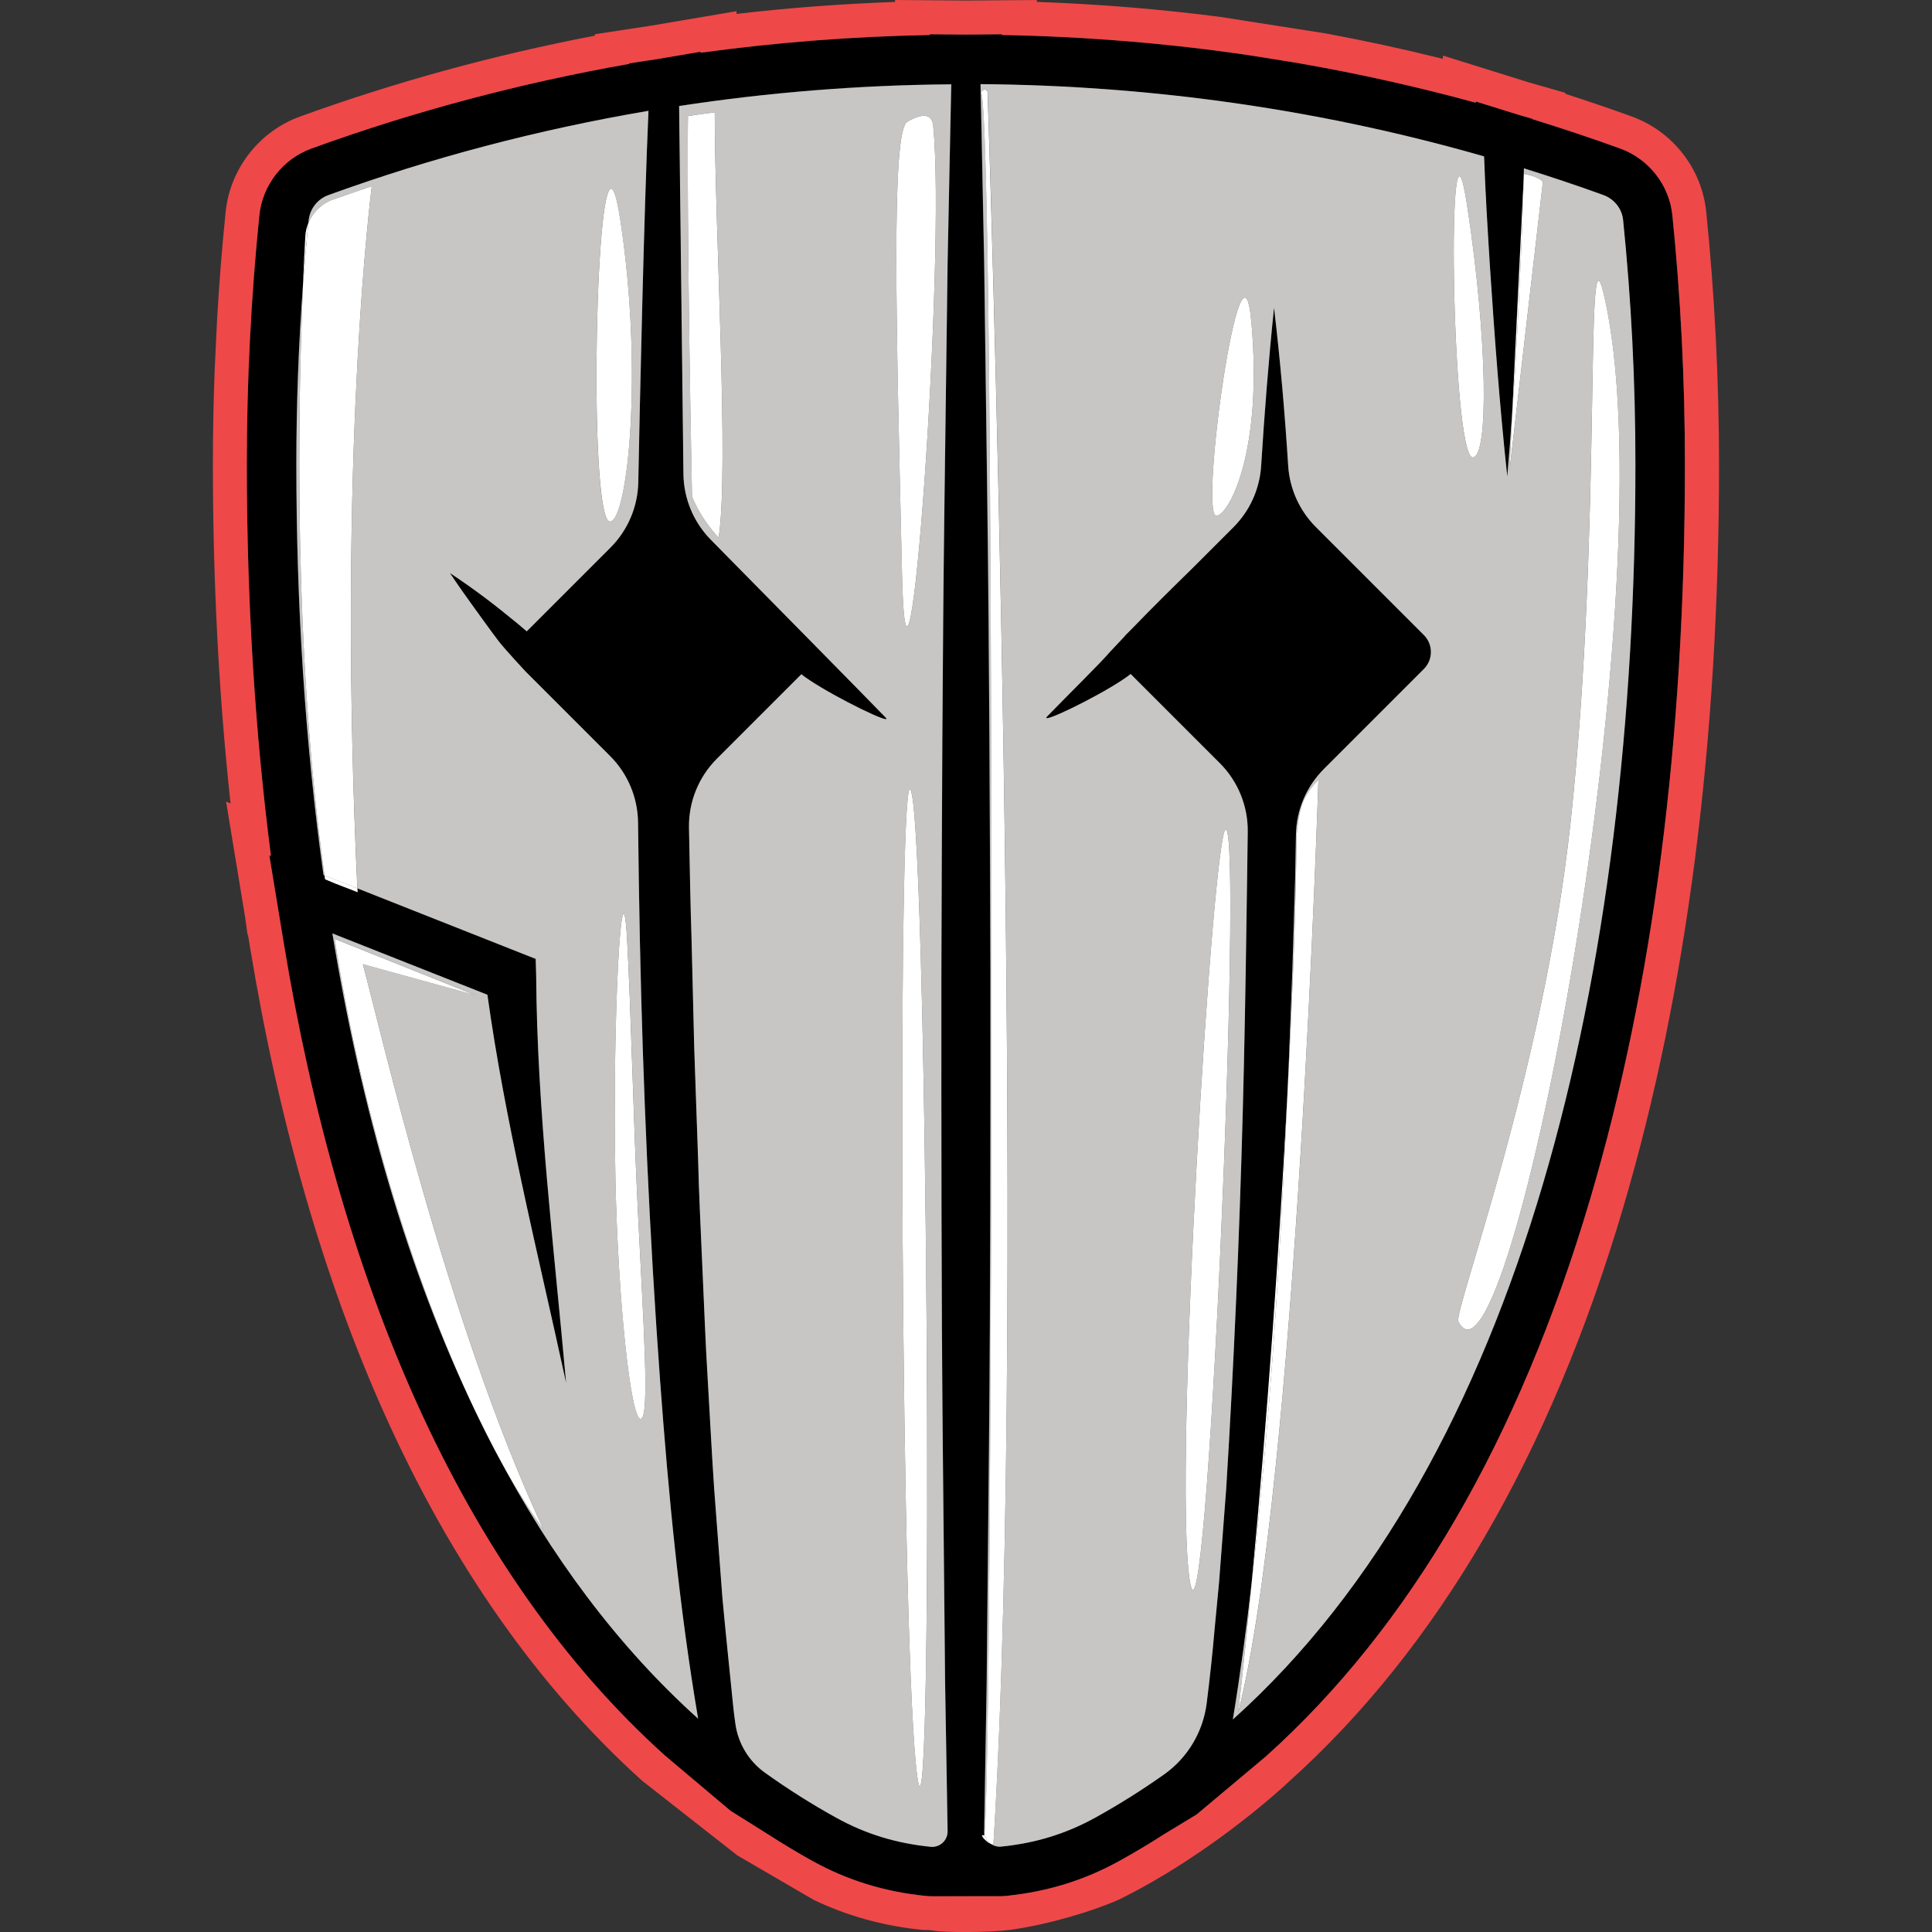
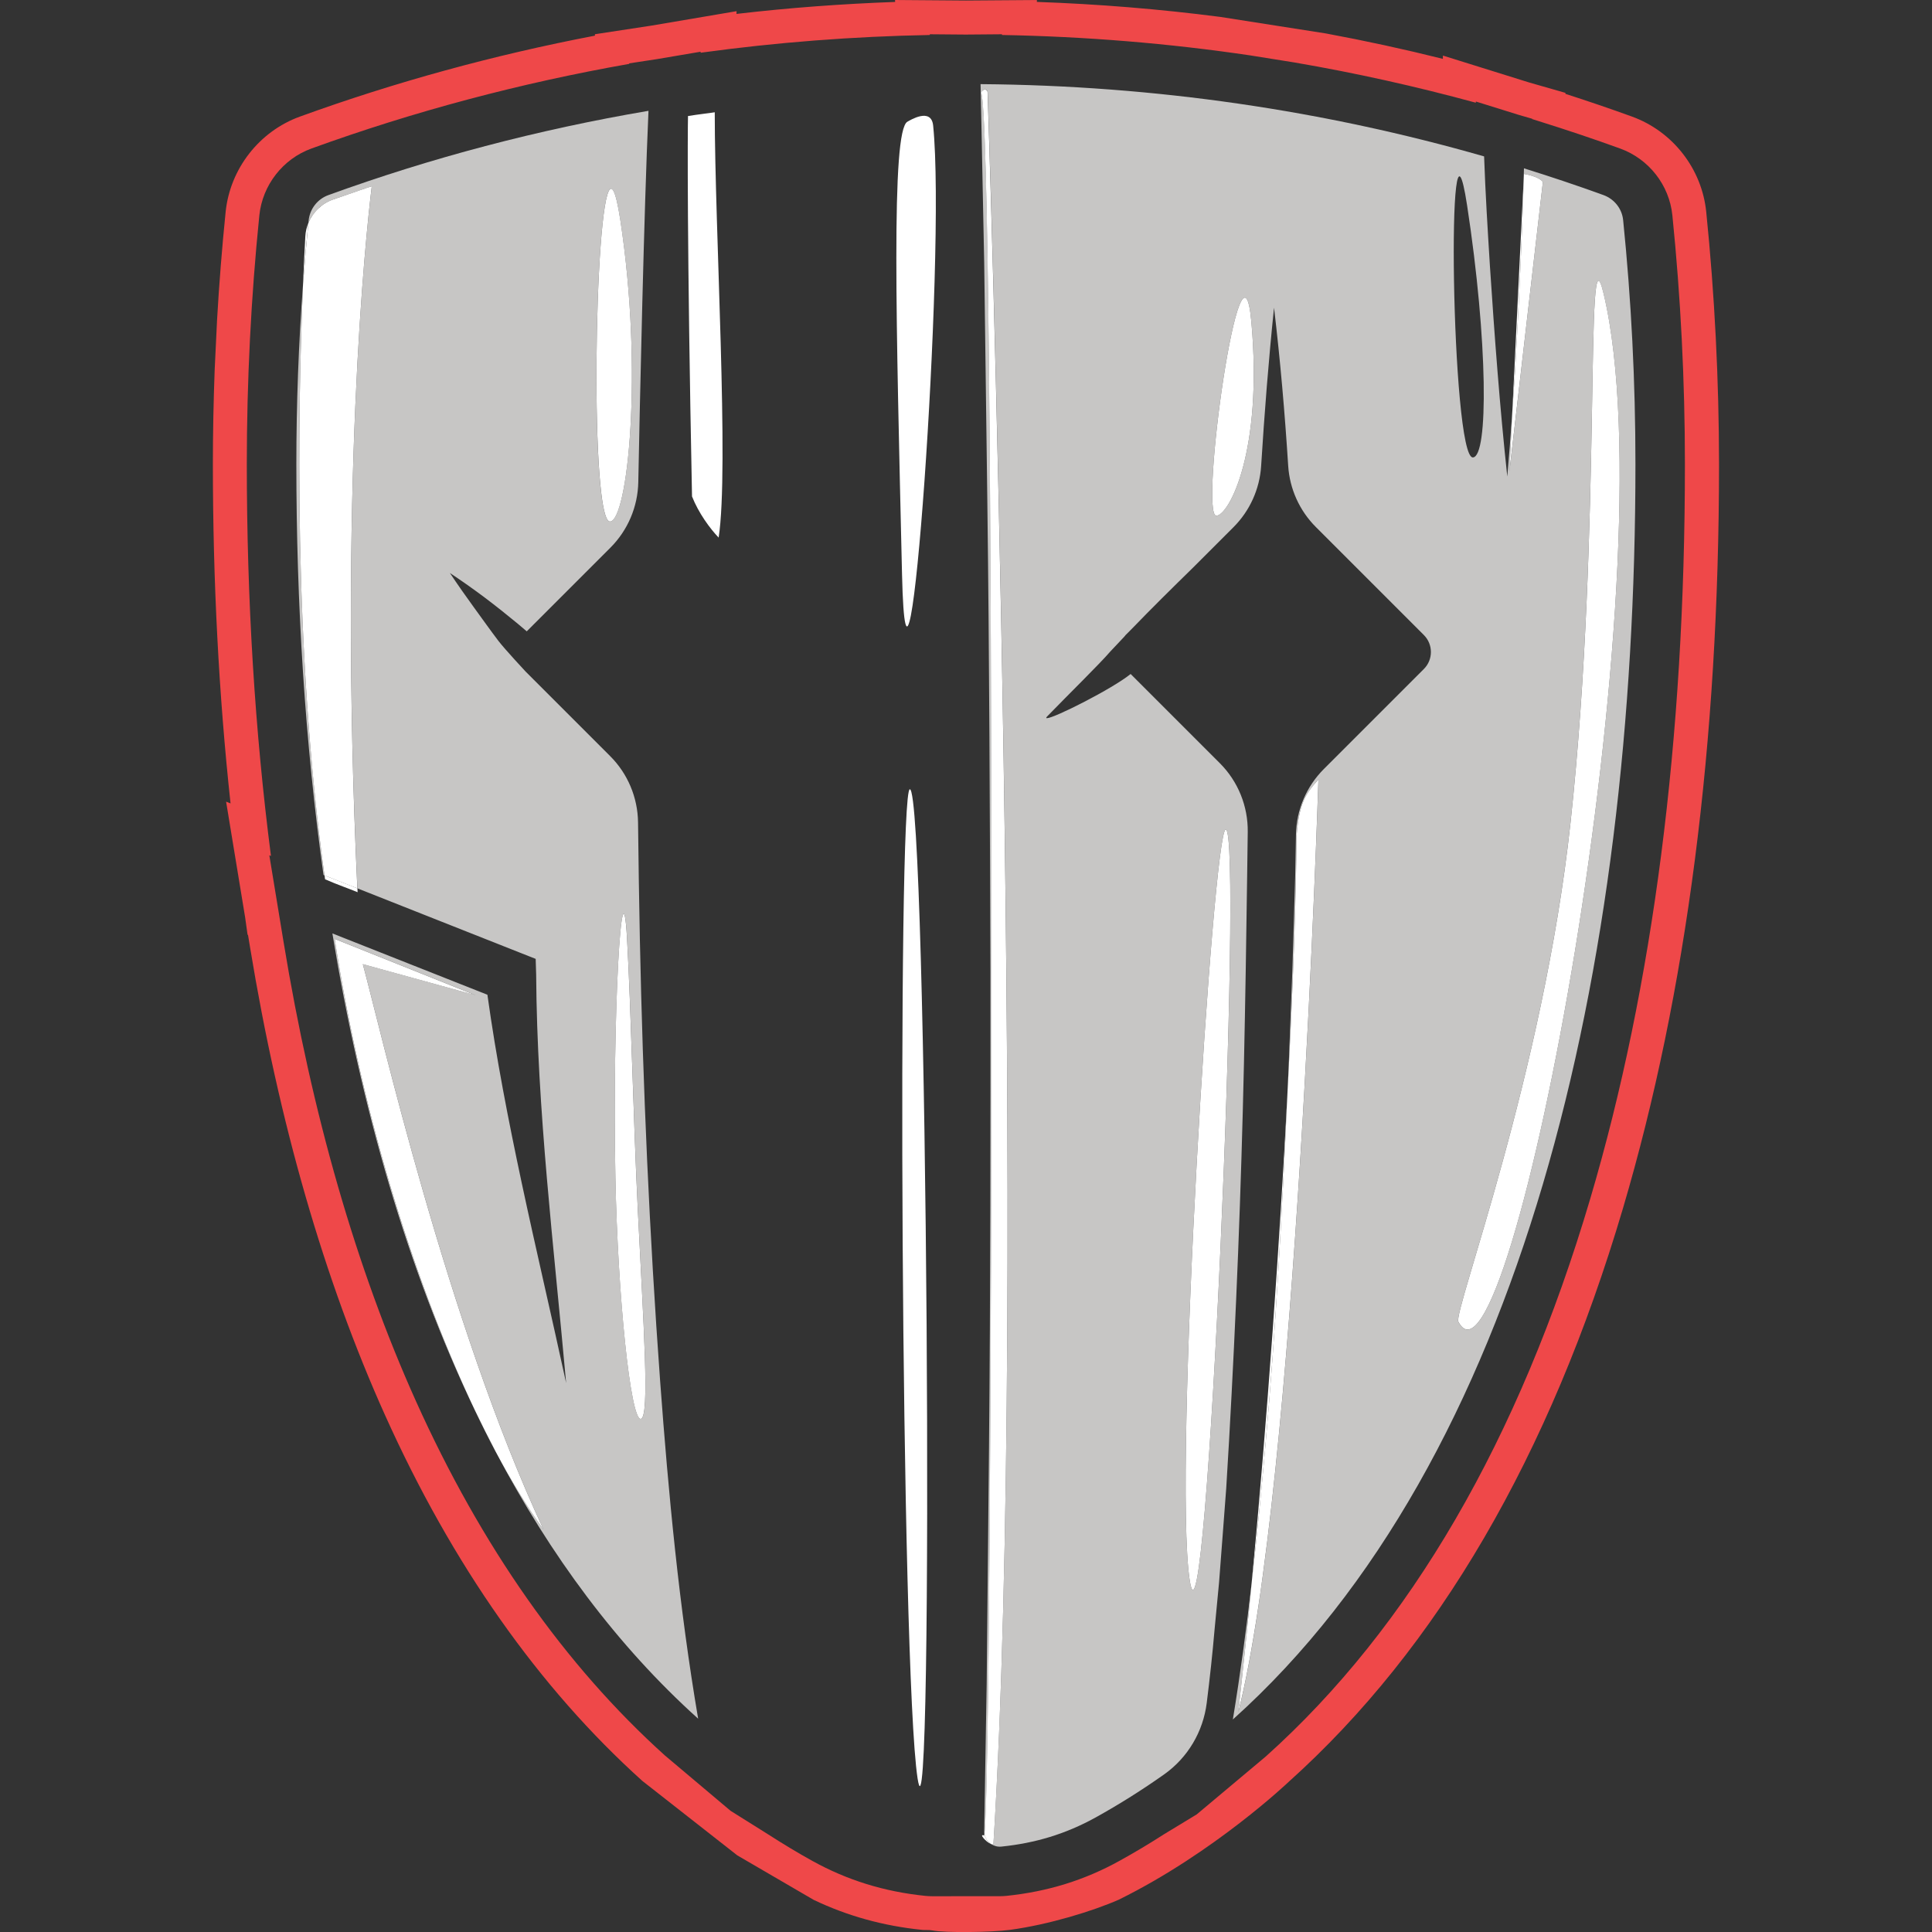
<svg xmlns="http://www.w3.org/2000/svg" version="1.1" id="Layer_1" x="0px" y="0px" width="64px" height="64px" viewBox="0 0 64 64" enable-background="new 0 0 64 64" xml:space="preserve">
  <rect x="0" y="0" width="64" height="64" fill="#333333" stroke="none" />
  <g>
-     <path d="M53.675,4.923c-0.863-0.312-1.773-0.619-2.705-0.91l-0.213-0.067V3.935L50.322,3.81L48.89,3.364l-0.001,0.04   c-1.972-0.54-3.972-0.984-5.993-1.331l-1.475-0.236c-2.715-0.401-5.464-0.626-8.23-0.677l0.001-0.024l-1.2,0.01l-1.191-0.01   l0.001,0.024c-2.536,0.047-5.083,0.244-7.594,0.588l0.002-0.034l-1.438,0.244L20.843,2.1v0.018   c-3.603,0.633-7.142,1.574-10.526,2.804C9.371,5.265,8.693,6.136,8.591,7.138c-0.275,2.715-0.415,5.485-0.415,8.235   c0,4.517,0.269,8.881,0.8,12.983l-0.054-0.02l0.469,2.854c0.939,5.717,2.414,10.838,4.386,15.223   c2.164,4.812,4.94,8.763,8.25,11.742l2.175,1.833l1.236,0.775c0.483,0.311,0.973,0.608,1.467,0.881   c1.16,0.642,2.387,1.022,3.754,1.162c0.073,0.007,0.147,0.011,0.219,0.011c0.397,0,1.845-0.001,2.241-0.001   c0.073,0,0.148-0.004,0.222-0.011c1.363-0.141,2.588-0.52,3.745-1.161c0.495-0.274,0.986-0.567,1.468-0.877l1.089-0.661   l2.292-1.922c4.771-4.282,8.387-10.501,10.747-18.483c2.08-7.04,3.135-15.223,3.133-24.325c0-2.753-0.139-5.527-0.416-8.245   C55.298,6.132,54.621,5.267,53.675,4.923z M16.415,48.082c-0.226-0.425-0.453-0.876-0.678-1.351   c-2.238-4.662-3.779-10.045-4.727-15.808l5.135,2.031c0.292,2.097,0.696,4.161,1.131,6.208c0.475,2.227,0.995,4.434,1.477,6.654   c-0.405-4.521-0.964-9.048-0.993-13.525l-0.016-0.525l-0.517-0.204l-5.388-2.132c0.002,0.042,0.004,0.085,0.006,0.128   c-0.305-0.129-0.639-0.237-1.078-0.429c-0.006-0.043-0.012-0.086-0.018-0.13l-0.033-0.013c-0.613-4.393-0.899-8.978-0.899-13.611   c0-2.005,0.075-3.989,0.221-5.95c0.027-0.64,0.054-1.177,0.077-1.592c0.008-0.157,0.044-0.308,0.102-0.448   c0.002-0.027,0.005-0.054,0.007-0.081c0.038-0.382,0.292-0.709,0.654-0.841c3.388-1.231,6.936-2.169,10.604-2.792   c-0.15,3.34-0.285,9.616-0.338,12.304c-0.016,0.815-0.347,1.592-0.924,2.168l-2.771,2.771c-0.1-0.084-0.199-0.169-0.298-0.253   c-0.36-0.296-0.725-0.588-1.098-0.869c-0.375-0.281-0.757-0.552-1.15-0.811c0.261,0.393,0.531,0.775,0.805,1.152   c0.275,0.376,0.526,0.733,0.806,1.102c0.222,0.287,0.901,1.015,0.901,1.015c0.125,0.127,0.252,0.254,0.38,0.38l2.417,2.417   c0.583,0.583,0.914,1.371,0.924,2.196c0.015,1.289,0.035,2.579,0.06,3.868c0.103,4.883,0.316,9.766,0.67,14.644   c0.275,3.734,0.628,7.472,1.259,11.181C20.446,54.525,18.225,51.522,16.415,48.082z M31.394,8.715l-0.103,7.846   c-0.068,5.231-0.086,10.462-0.103,15.692c-0.002,5.231-0.002,10.462,0.047,15.692l0.077,7.846c0.03,1.622,0.053,3.245,0.082,4.867   c0.005,0.306-0.26,0.548-0.565,0.517c-1.113-0.114-2.123-0.41-3.128-0.965c-0.818-0.453-1.604-0.951-2.359-1.491   c-0.535-0.383-0.888-0.969-0.978-1.621c-0.033-0.239-0.061-0.454-0.07-0.558c-0.12-1.207-0.25-2.409-0.36-3.616l-0.274-3.63   c-0.082-1.211-0.143-2.426-0.214-3.638c-0.077-1.211-0.117-2.427-0.174-3.642c-0.053-1.214-0.114-2.429-0.144-3.645l-0.127-3.647   l-0.09-3.65c-0.041-1.216-0.058-2.433-0.084-3.651c-0.016-0.858,0.318-1.684,0.924-2.29l2.798-2.798   c0.626,0.502,2.573,1.487,2.799,1.487c0.029,0,0.029-0.017-0.006-0.053c-0.561-0.582-4.104-4.177-5.792-5.89   c-0.573-0.582-0.898-1.363-0.907-2.179L22.503,3.508c2.936-0.448,5.946-0.695,9.015-0.718C31.47,4.765,31.438,6.74,31.394,8.715z    M40.839,56.961c0.248-1.51,0.451-3.026,0.626-4.543c0.52-5.45,0.926-11.272,1.181-16.132c0.015-0.332,0.03-0.663,0.044-0.995   l0.121-3.138l0.094-3.138l0.025-1.366c0.015-0.817,0.346-1.596,0.924-2.173l3.314-3.314c0.31-0.31,0.31-0.814,0-1.124l-3.578-3.578   c-0.542-0.542-0.868-1.263-0.917-2.028c-0.112-1.747-0.262-3.493-0.469-5.239c-0.18,1.748-0.317,3.495-0.427,5.241   c-0.048,0.766-0.375,1.488-0.917,2.031l-1.342,1.342c-0.707,0.691-1.376,1.352-2.033,2.033l-0.198,0.198   c-0.016,0.016-0.029,0.035-0.042,0.052c-0.154,0.16-0.306,0.323-0.459,0.487c-0.366,0.425-1.359,1.394-2.098,2.157   c-0.038,0.04-0.037,0.058-0.006,0.058c0.235,0,2.157-0.966,2.772-1.464l2.955,2.955c0.604,0.603,0.936,1.425,0.924,2.28   c-0.007,0.474-0.012,0.947-0.019,1.421c-0.028,2.087-0.06,4.173-0.107,6.26c-0.093,4.172-0.258,8.341-0.494,12.501l-0.093,1.561   L40.5,50.862l-0.119,1.557l-0.148,1.553c-0.07,0.818-0.159,1.632-0.261,2.444c-0.119,0.948-0.626,1.806-1.405,2.359   c-0.731,0.517-1.489,0.995-2.277,1.432c-1.002,0.555-2.009,0.85-3.12,0.964c-0.126,0.013-0.245-0.02-0.342-0.086   c-0.177-0.069-0.415-0.358-0.237-0.283c0.006,0.002,0.011-0.016,0.015-0.05c-0.007-0.034-0.01-0.069-0.009-0.106   c0.029-1.619,0.052-3.239,0.082-4.858l0.077-7.846c0.049-5.231,0.049-10.462,0.047-15.692c-0.017-5.231-0.035-10.462-0.103-15.692   l-0.103-7.846c-0.043-1.974-0.075-3.95-0.121-5.924c5.808,0.044,11.407,0.88,16.681,2.394c0.042,1.214,0.119,2.425,0.193,3.638   c0.077,1.162,0.157,2.322,0.251,3.484c0.094,1.161,0.2,2.323,0.324,3.485c0.062-0.716,0.117-1.432,0.167-2.149l0.376-7.699   c0.003-0.121,0.007-0.243,0.01-0.364c0.888,0.276,1.768,0.571,2.634,0.886c0.359,0.13,0.615,0.452,0.652,0.83   c0.269,2.65,0.407,5.346,0.407,8.078C54.176,32.165,50.441,48.344,40.839,56.961z" />
    <path fill="#EF4849" d="M54.062,3.862c-0.709-0.257-1.448-0.51-2.205-0.753l-0.001-0.033L50.648,2.73l-2.849-0.889l-0.002,0.109   c-1.282-0.32-2.575-0.601-3.876-0.842L40.423,0.56c-2.01-0.26-4.038-0.425-6.076-0.497l0.002-0.062l-2.35,0.017L29.65,0   l0.002,0.064c-1.755,0.064-3.511,0.193-5.255,0.397L24.4,0.37l-2.805,0.476l-1.888,0.288l0.001,0.047   c-3.341,0.639-6.623,1.538-9.772,2.681c-1.351,0.49-2.317,1.732-2.462,3.162c-0.12,1.179-0.214,2.369-0.283,3.564L7.111,12.26   c-0.038,1.038-0.059,2.078-0.059,3.114c0,3.88,0.196,7.648,0.585,11.24l-0.147-0.058l0.63,3.831l0.081,0.578l0.015,0.006   l0.066,0.402c0.955,5.813,2.459,11.029,4.472,15.504c2.229,4.956,5.097,9.033,8.524,12.118l3.145,2.466l2.532,1.475   c1.121,0.535,2.303,0.862,3.594,0.994c0.112,0.011,0.225-0.005,0.333,0.017c0.425,0.085,1.966,0.065,2.578-0.018   c1.289-0.175,2.742-0.623,3.6-0.999c3.173-1.565,5.629-3.904,5.629-3.904c4.929-4.423,8.656-10.817,11.075-19.003   c2.11-7.143,3.181-15.435,3.181-24.646c-0.002-2.793-0.144-5.605-0.424-8.359C56.377,5.589,55.411,4.352,54.062,3.862z    M52.682,39.699c-2.36,7.983-5.975,14.202-10.747,18.483l-2.292,1.922l-1.089,0.661c-0.482,0.31-0.973,0.604-1.468,0.877   c-1.157,0.641-2.382,1.02-3.745,1.161c-0.073,0.007-0.148,0.011-0.222,0.011c-0.397,0-1.845,0.001-2.241,0.001   c-0.072,0-0.145-0.004-0.219-0.011c-1.367-0.139-2.595-0.52-3.754-1.162c-0.494-0.274-0.984-0.57-1.467-0.881l-1.236-0.775   l-2.175-1.833c-3.31-2.98-6.085-6.93-8.25-11.742c-1.972-4.385-3.448-9.507-4.386-15.223l-0.469-2.854l0.054,0.02   c-0.531-4.103-0.8-8.465-0.8-12.983c0-2.751,0.139-5.521,0.415-8.235c0.102-1.002,0.779-1.873,1.726-2.216   c3.384-1.228,6.923-2.17,10.526-2.804V2.099l0.929-0.142l1.438-0.244l-0.002,0.034c2.51-0.345,5.058-0.541,7.594-0.588   l-0.001-0.024l1.191,0.01l1.2-0.01l-0.001,0.024c2.766,0.051,5.516,0.275,8.23,0.677l1.475,0.236   c2.022,0.347,4.021,0.792,5.993,1.331l0.001-0.04l1.432,0.446l0.434,0.125v0.011l0.213,0.067c0.932,0.291,1.842,0.597,2.705,0.91   c0.946,0.344,1.624,1.21,1.725,2.207c0.276,2.717,0.416,5.491,0.416,8.245C55.817,24.475,54.762,32.66,52.682,39.699z" />
    <path fill="#C7C6C5" d="M10.038,9.423c-0.146,1.961-0.221,3.946-0.221,5.95c0,4.633,0.286,9.218,0.899,13.611l0.033,0.013   C9.709,21.496,9.87,13.431,10.038,9.423z" />
    <path fill="#C7C6C5" d="M21.196,31.111c-0.025-1.289-0.046-2.58-0.06-3.868c-0.01-0.824-0.34-1.613-0.924-2.196l-2.417-2.417   c-0.129-0.126-0.256-0.253-0.38-0.38c0,0-0.679-0.728-0.901-1.015c-0.28-0.369-0.531-0.726-0.806-1.102   c-0.274-0.377-0.543-0.759-0.805-1.152c0.393,0.26,0.775,0.53,1.15,0.811c0.374,0.281,0.738,0.573,1.098,0.869   c0.099,0.084,0.198,0.169,0.298,0.253l2.771-2.771c0.577-0.577,0.907-1.353,0.924-2.168c0.053-2.688,0.188-8.965,0.338-12.304   c-3.669,0.623-7.216,1.561-10.604,2.792c-0.362,0.131-0.615,0.459-0.654,0.841c-0.002,0.027-0.005,0.054-0.007,0.081   c0.148-0.361,0.445-0.649,0.828-0.779c0.566-0.191,1.192-0.418,1.271-0.433c-0.2,1.619-1.097,10.069-0.476,23.255l5.388,2.132   l0.517,0.204l0.016,0.525c0.029,4.477,0.588,9.004,0.993,13.525c-0.481-2.219-1.002-4.427-1.477-6.654   c-0.436-2.048-0.839-4.111-1.131-6.208l-5.135-2.031c0.946,5.763,2.488,11.146,4.727,15.808c-1.866-3.919-3.695-9.475-4.652-15.629   c2.253,0.902,4.667,1.867,4.667,1.867l-3.734-1.03c0.547,1.996,2.8,11.91,5.987,18.733c-0.511-0.696-1.047-1.569-1.59-2.59   c1.81,3.441,4.031,6.443,6.711,8.854c-0.631-3.709-0.984-7.447-1.259-11.181C21.512,40.877,21.298,35.993,21.196,31.111z    M20.547,7.283c0.772,5.041,0.239,9.966-0.338,9.993c-0.124,0.007-0.22-0.344-0.291-0.923C19.528,13.162,19.894,3.015,20.547,7.283   z M21.224,47.002c-0.338,0.017-0.758-4.064-0.837-7.982c-0.108-5.417,0.221-10.873,0.386-7.918   c0.132,2.352,0.203,5.839,0.355,8.947C21.309,43.791,21.539,46.986,21.224,47.002z" />
    <path fill="#C7C6C5" d="M53.117,6.462c-0.867-0.315-1.746-0.609-2.634-0.886c-0.002,0.121-0.007,0.243-0.01,0.364l0.009-0.178   c0,0,0.483,0.072,0.628,0.266L50,15.635l0.098-1.996c-0.05,0.717-0.105,1.433-0.167,2.149c-0.125-1.162-0.231-2.324-0.324-3.485   c-0.094-1.161-0.174-2.322-0.251-3.484c-0.075-1.214-0.151-2.425-0.193-3.638c-5.274-1.513-10.874-2.349-16.681-2.394   c0.046,1.974,0.077,3.95,0.121,5.924l0.103,7.846c0.068,5.231,0.086,10.462,0.103,15.692c0.002,5.231,0.002,10.462-0.047,15.692   l-0.077,7.846c-0.03,1.619-0.053,3.239-0.082,4.858c-0.001,0.037,0.002,0.072,0.009,0.106c0.286-1.854,0.375-56.879-0.112-57.695   c0.144-0.193,0.217-0.024,0.217-0.024S34.066,42.56,32.907,61.1c-0.023,0.002-0.049-0.004-0.077-0.015   c0.097,0.065,0.216,0.099,0.342,0.086c1.109-0.114,2.117-0.41,3.12-0.964c0.788-0.437,1.548-0.916,2.277-1.432   c0.779-0.553,1.286-1.411,1.405-2.359c0.102-0.812,0.191-1.627,0.261-2.444l0.148-1.553l0.119-1.557l0.118-1.557l0.093-1.561   c0.236-4.161,0.402-8.329,0.494-12.501c0.046-2.086,0.079-4.172,0.107-6.26c0.007-0.473,0.012-0.947,0.019-1.421   c0.012-0.854-0.32-1.676-0.924-2.28l-2.955-2.955c-0.615,0.497-2.537,1.464-2.772,1.464c-0.032,0-0.033-0.018,0.006-0.058   c0.739-0.762,1.732-1.732,2.098-2.157c0.153-0.165,0.305-0.327,0.459-0.487c0.014-0.017,0.026-0.036,0.042-0.052l0.198-0.198   c0.657-0.681,1.327-1.342,2.033-2.033l1.342-1.342c0.542-0.542,0.869-1.264,0.917-2.031c0.109-1.746,0.246-3.493,0.427-5.241   c0.207,1.746,0.358,3.492,0.469,5.239c0.049,0.765,0.375,1.486,0.917,2.028l3.578,3.578c0.31,0.31,0.31,0.814,0,1.124l-3.314,3.314   c-0.577,0.577-0.909,1.356-0.924,2.173l-0.025,1.366l-0.094,3.138l-0.121,3.138c-0.015,0.332-0.029,0.663-0.044,0.995   c0.186-3.544,0.292-6.577,0.304-8.579c0.089-1.11,0.29-1.4,0.725-1.883c0,0-0.723,23.272-2.655,30.9   c0.156-1.39,0.305-2.835,0.446-4.306c-0.175,1.517-0.378,3.033-0.626,4.543c9.601-8.616,13.336-24.795,13.336-41.588   c0-2.733-0.138-5.428-0.407-8.078C53.732,6.914,53.476,6.593,53.117,6.462z M40.603,27.48c0.582-0.029-0.636,28.507-1.193,24.866   C38.852,48.704,40.186,27.501,40.603,27.48z M40.295,17.084c-0.582,0.029,0.829-10.091,1.158-6.422   C41.839,14.959,40.712,17.063,40.295,17.084z M48.599,6.8c0.692,4.516,0.71,8.328,0.193,8.353   C48.071,15.188,47.907,2.284,48.599,6.8z M48.309,43.784c-0.171-0.329,2.814-8.196,3.717-16.544   c1.061-9.805,0.457-20.189,1.095-17.51C55.343,19.061,49.988,47.018,48.309,43.784z" />
-     <path fill="#C7C6C5" d="M22.639,15.701c0.01,0.816,0.334,1.596,0.907,2.179c1.688,1.712,5.231,5.308,5.792,5.89   c0.035,0.036,0.035,0.053,0.006,0.053c-0.226,0-2.172-0.985-2.799-1.487l-2.798,2.798c-0.606,0.606-0.94,1.432-0.924,2.29   c0.026,1.217,0.043,2.435,0.084,3.651l0.09,3.65l0.127,3.647c0.03,1.216,0.091,2.431,0.144,3.645   c0.058,1.214,0.098,2.431,0.174,3.642c0.072,1.213,0.132,2.426,0.214,3.638l0.274,3.63c0.111,1.207,0.24,2.409,0.36,3.616   c0.008,0.103,0.037,0.319,0.07,0.558c0.09,0.652,0.443,1.238,0.978,1.621c0.755,0.541,1.541,1.039,2.359,1.491   c1.005,0.556,2.014,0.851,3.128,0.965c0.305,0.031,0.57-0.21,0.565-0.517c-0.029-1.622-0.052-3.245-0.082-4.867l-0.077-7.846   c-0.05-5.231-0.049-10.462-0.047-15.692c0.017-5.231,0.035-10.462,0.103-15.692l0.103-7.846c0.043-1.974,0.076-3.95,0.121-5.924   c-3.069,0.024-6.079,0.27-9.015,0.718L22.639,15.701z M30.397,58.912c-0.559-3.642-0.674-32.747-0.257-32.767   C30.721,26.117,30.955,62.553,30.397,58.912z M30.059,4.032c0.088-0.049,0.791-0.486,0.853,0.129   c0.436,4.304-0.86,22.139-1.03,14.871C29.69,10.76,29.512,4.338,30.059,4.032z M22.792,3.843c0.342-0.057,0.753-0.1,0.886-0.125   c0,3.9,0.481,11.8,0.129,14.09c-0.29-0.302-0.664-0.81-0.881-1.364C22.756,8.043,22.78,4.338,22.792,3.843z" />
    <path fill="#FFFFFF" d="M30.912,4.161c-0.062-0.614-0.765-0.178-0.853-0.129c-0.547,0.305-0.37,6.727-0.178,14.999   C30.052,26.299,31.348,8.464,30.912,4.161z" />
    <path fill="#FFFFFF" d="M23.806,17.809c0.353-2.291-0.129-10.191-0.129-14.09c-0.133,0.024-0.543,0.068-0.886,0.125   c-0.012,0.495-0.036,4.2,0.133,12.601C23.143,16.999,23.517,17.506,23.806,17.809z" />
    <path fill="#FFFFFF" d="M10.768,29.127c0.437,0.192,0.772,0.301,1.078,0.429c-0.002-0.043-0.004-0.085-0.006-0.128l-1.089-0.431   C10.755,29.041,10.761,29.084,10.768,29.127z" />
    <path fill="#FFFFFF" d="M10.114,7.832c-0.022,0.415-0.05,0.951-0.077,1.592c0.05-0.683,0.11-1.363,0.178-2.04   C10.158,7.525,10.122,7.675,10.114,7.832z" />
    <path fill="#FFFFFF" d="M12.315,6.173c-0.079,0.014-0.705,0.24-1.271,0.433c-0.383,0.13-0.679,0.419-0.828,0.779   c-0.068,0.677-0.127,1.357-0.178,2.04c-0.169,4.008-0.33,12.072,0.711,19.574l1.089,0.431C11.219,16.241,12.116,7.792,12.315,6.173   z" />
    <path fill="#FFFFFF" d="M20.21,17.276c0.577-0.028,1.109-4.952,0.338-9.993c-0.654-4.267-1.02,5.879-0.628,9.071   C19.99,16.933,20.086,17.283,20.21,17.276z" />
    <path fill="#FFFFFF" d="M20.772,31.102c-0.165-2.955-0.494,2.501-0.386,7.918c0.078,3.919,0.499,7.999,0.837,7.982   c0.315-0.015,0.086-3.211-0.096-6.953C20.975,36.941,20.904,33.454,20.772,31.102z" />
    <path fill="#FFFFFF" d="M52.027,27.239c-0.903,8.349-3.889,16.215-3.717,16.544c1.679,3.234,7.033-24.722,4.812-34.054   C52.484,7.05,53.087,17.434,52.027,27.239z" />
-     <path fill="#FFFFFF" d="M48.792,15.152c0.517-0.025,0.499-3.836-0.193-8.353C47.907,2.284,48.071,15.188,48.792,15.152z" />
    <path fill="#FFFFFF" d="M40.295,17.084c0.417-0.02,1.544-2.125,1.158-6.422C41.124,6.993,39.713,17.112,40.295,17.084z" />
    <path fill="#FFFFFF" d="M40.603,27.48c-0.417,0.02-1.751,21.223-1.193,24.866C39.967,55.987,41.184,27.452,40.603,27.48z" />
    <path fill="#FFFFFF" d="M30.139,26.145c-0.417,0.02-0.301,29.125,0.257,32.767C30.955,62.553,30.721,26.117,30.139,26.145z" />
    <path fill="#FFFFFF" d="M16.415,48.082c-0.233-0.443-0.459-0.894-0.678-1.351C15.963,47.205,16.189,47.657,16.415,48.082z" />
    <path fill="#FFFFFF" d="M12.019,31.939l3.734,1.03c0,0-2.414-0.965-4.667-1.867c0.957,6.154,2.786,11.709,4.652,15.629   c0.22,0.458,0.446,0.908,0.678,1.351c0.542,1.021,1.079,1.893,1.59,2.59C14.819,43.849,12.565,33.934,12.019,31.939z" />
    <path fill="#FFFFFF" d="M50.369,8.808c0.04-0.956,0.08-1.912,0.104-2.867l-0.376,7.699c0.032-0.446,0.061-0.894,0.09-1.341   C50.257,11.136,50.315,9.973,50.369,8.808z" />
    <path fill="#FFFFFF" d="M51.11,6.027c-0.145-0.193-0.628-0.266-0.628-0.266L50.473,5.94c-0.025,0.956-0.064,1.911-0.104,2.867   c-0.054,1.164-0.112,2.328-0.182,3.491c-0.028,0.447-0.058,0.894-0.09,1.341l-0.098,1.996L51.11,6.027z" />
    <path fill="#FFFFFF" d="M42.646,36.285c-0.255,4.86-0.661,10.682-1.181,16.132c0.176-1.527,0.323-3.056,0.459-4.585   C42.267,43.987,42.473,40.136,42.646,36.285z" />
    <path fill="#FFFFFF" d="M43.674,25.823c-0.435,0.483-0.636,0.773-0.725,1.883c-0.011,2.002-0.117,5.035-0.304,8.579   c-0.172,3.851-0.38,7.702-0.722,11.547c-0.136,1.529-0.283,3.058-0.459,4.585c-0.14,1.471-0.289,2.915-0.446,4.306   C42.951,49.094,43.674,25.823,43.674,25.823z" />
    <path fill="#FFFFFF" d="M32.61,60.754c-0.005,0.033-0.011,0.052-0.015,0.05c-0.178-0.074,0.06,0.214,0.237,0.283   C32.718,61.011,32.636,60.893,32.61,60.754z" />
    <path fill="#FFFFFF" d="M32.714,3.035c0,0-0.072-0.17-0.217,0.024c0.487,0.815,0.397,55.842,0.112,57.695   c0.026,0.139,0.108,0.257,0.222,0.333c0.028,0.011,0.054,0.017,0.077,0.015C34.066,42.562,32.714,3.035,32.714,3.035z" />
  </g>
</svg>